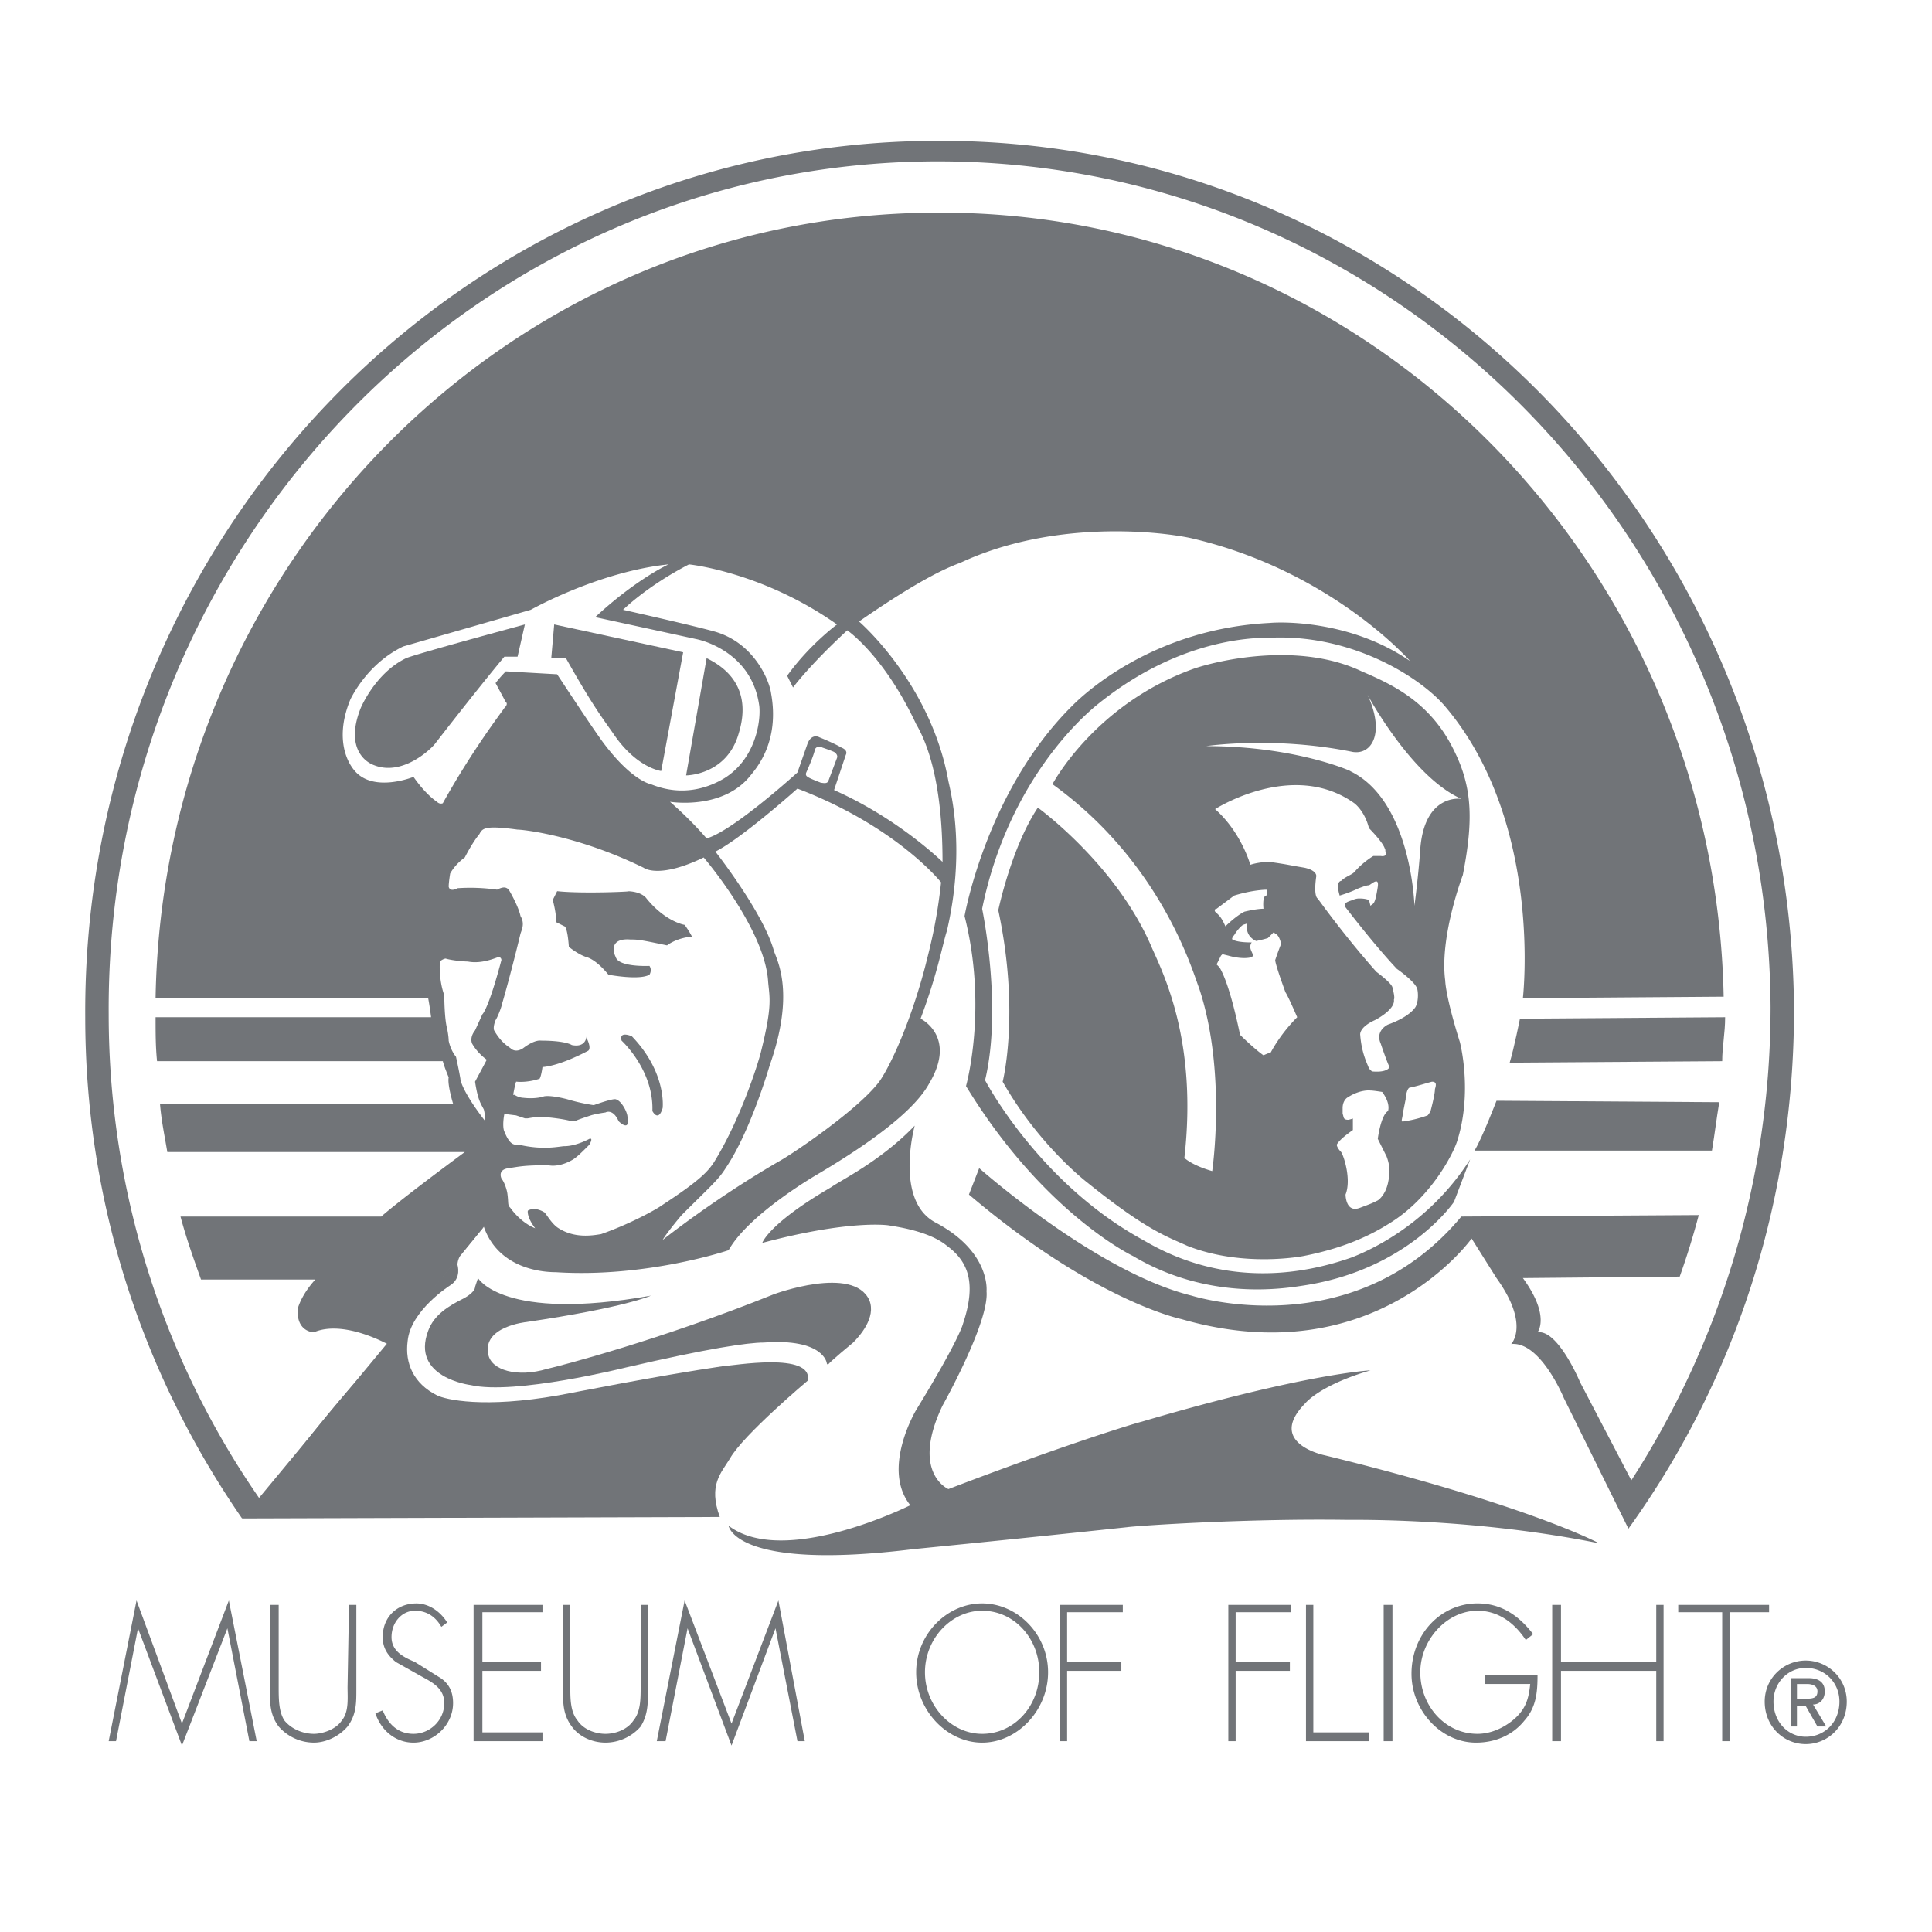
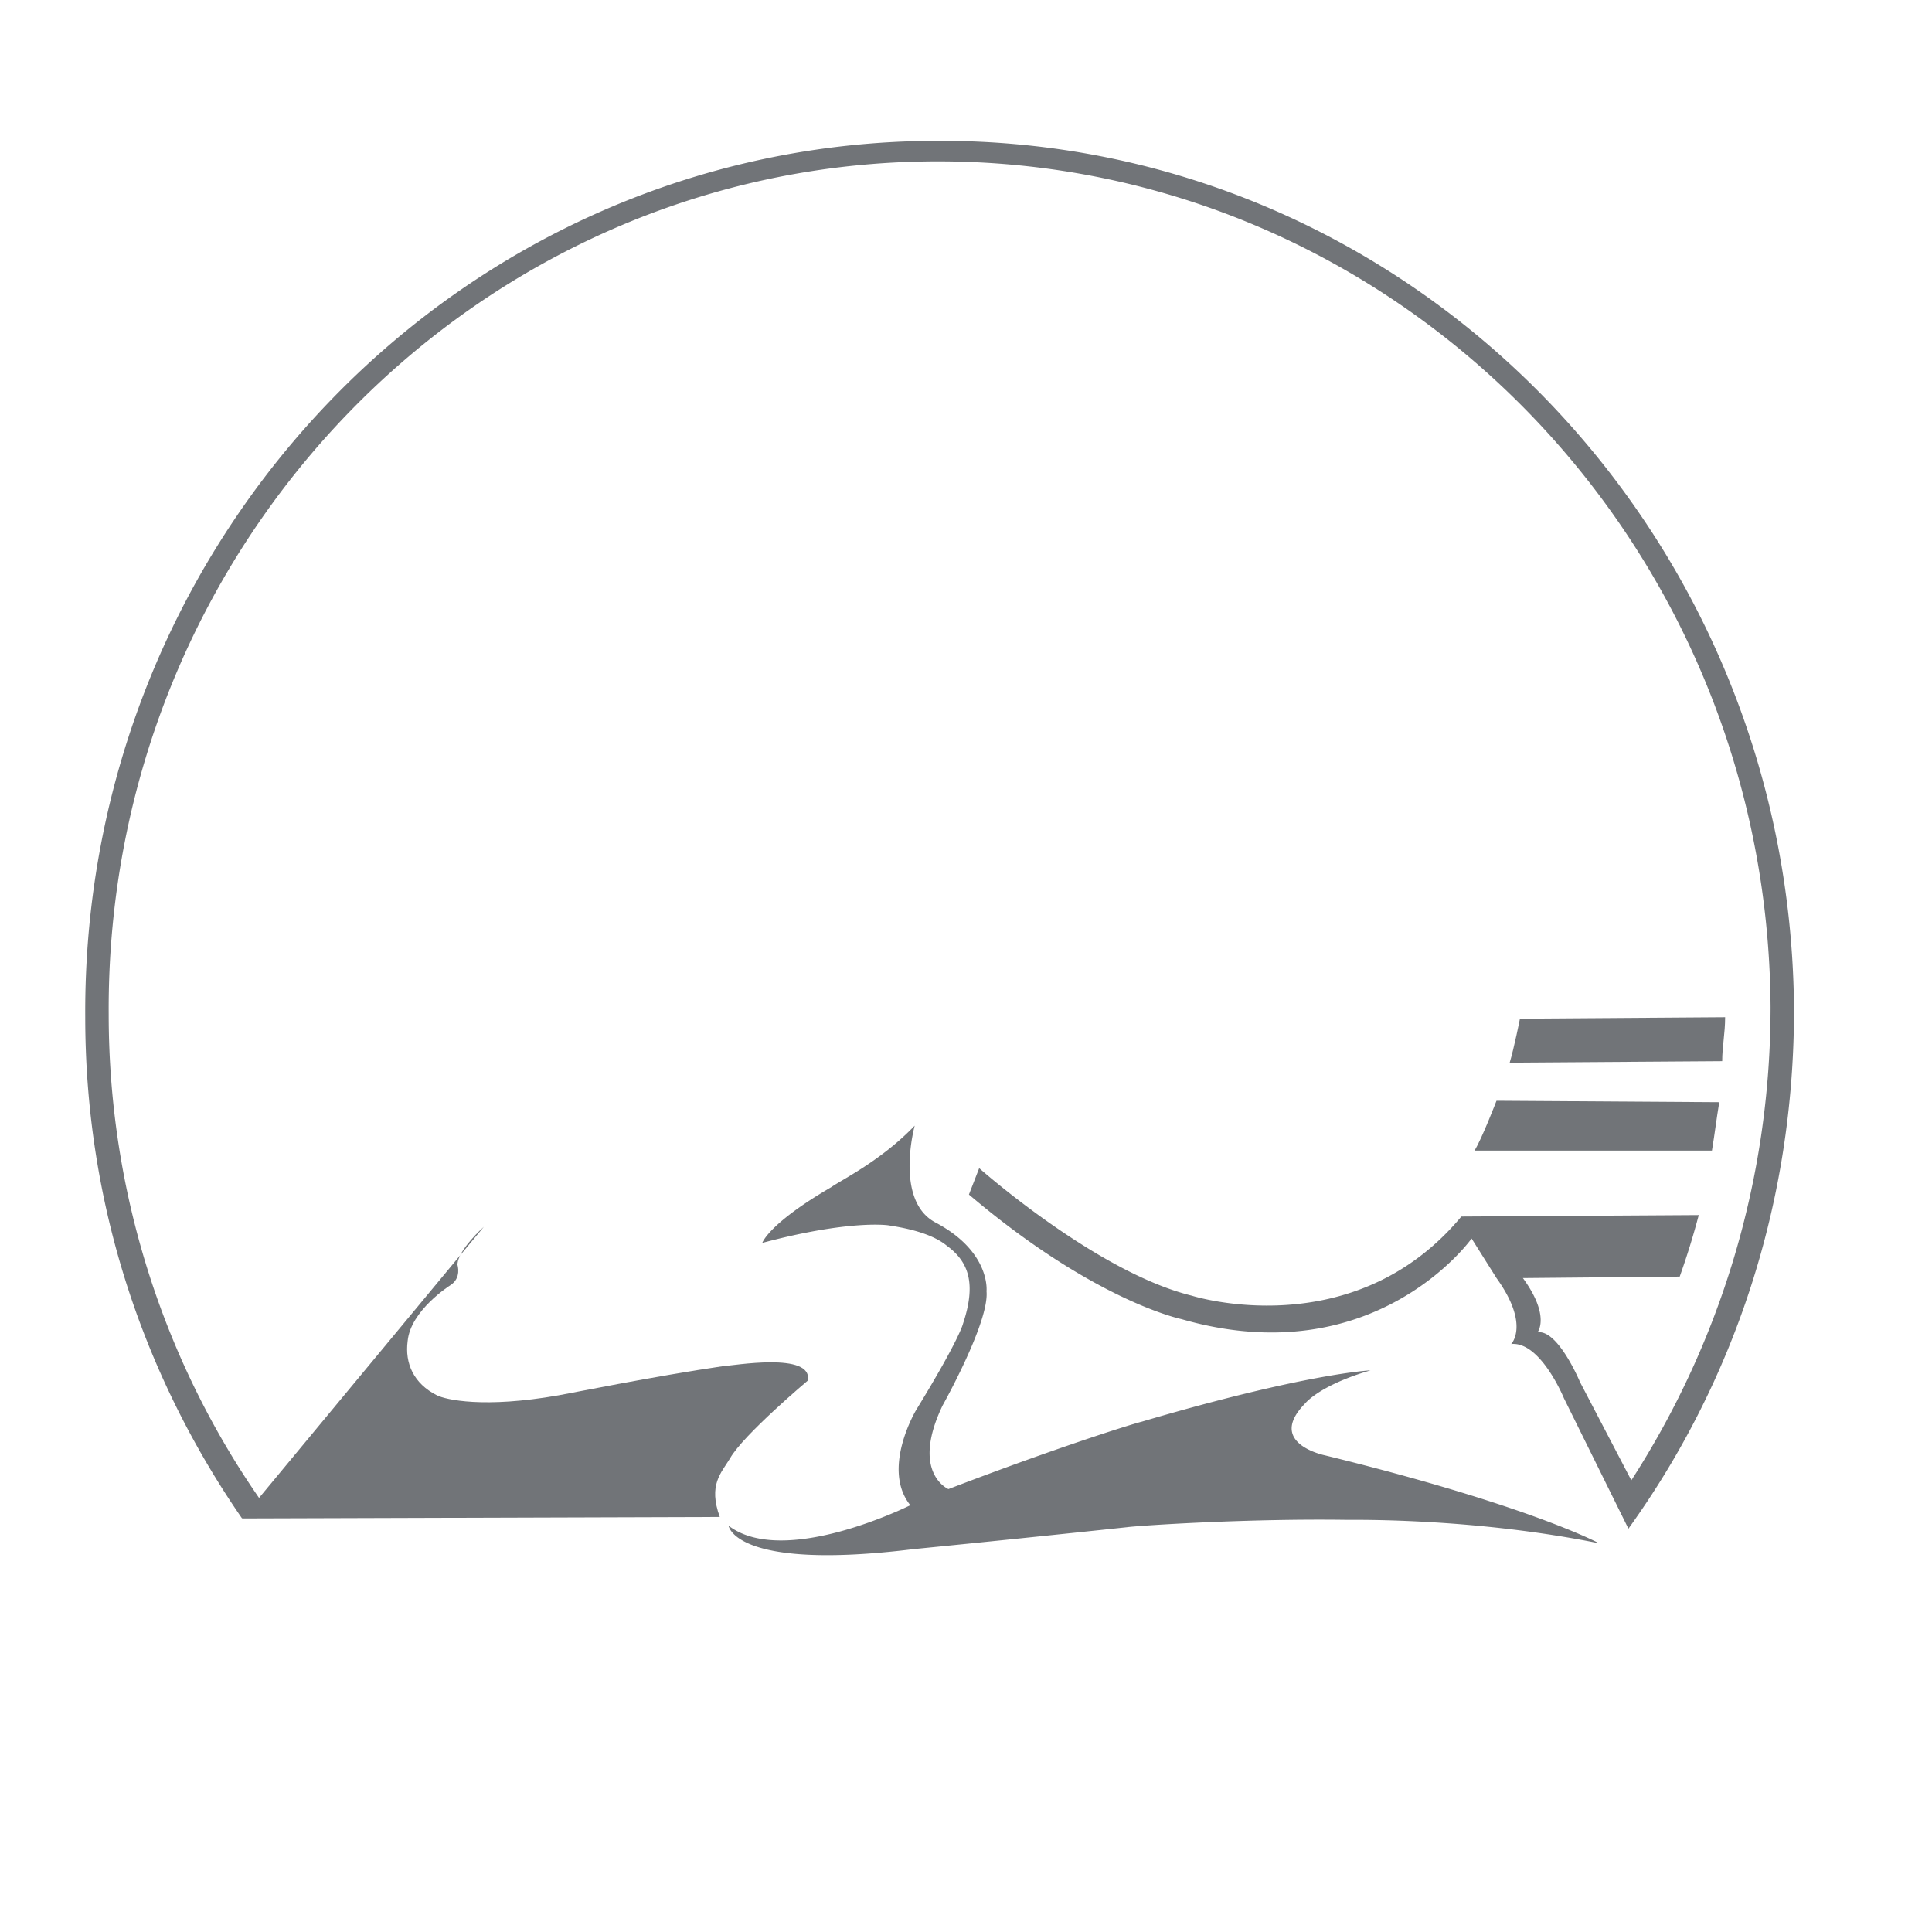
<svg xmlns="http://www.w3.org/2000/svg" width="2500" height="2500" viewBox="0 0 192.756 192.756">
  <g fill-rule="evenodd" clip-rule="evenodd">
    <path fill="#fff" d="M0 0h192.756v192.756H0V0z" />
    <path d="M24.149 151.492c-9.796-14.182-15.645-31.289-15.645-50.004-.293-48.105 37.723-87.29 84.804-87.436 47.081-.292 85.388 38.6 85.681 86.704 0 19.301-5.994 37.139-16.521 51.76l-6.434-13.014s-2.34-5.701-5.264-5.408c0 0 1.9-1.902-1.463-6.58l-2.484-3.947s-9.65 13.598-28.951 8.041c0 0-8.627-1.756-21.201-12.428l1.023-2.633s11.697 10.381 21.201 12.721c0 0 16.084 5.117 26.904-7.895l23.686-.146a75.445 75.445 0 0 1-1.9 6.141l-15.645.146c2.777 3.801 1.461 5.41 1.461 5.41 2.047-.293 4.24 4.971 4.24 4.971l5.117 9.797c8.773-13.598 13.891-29.828 13.891-47.229-.291-46.788-37.576-84.51-83.341-84.364-45.765.146-82.757 38.308-82.464 85.097 0 18.131 5.702 34.945 15.206 48.543l-1.901 1.753z" fill="#717478" />
    <path d="M170.801 114.793c.293-1.754.438-3.07.73-4.826l-22.225-.145s-1.461 3.801-2.193 4.971h23.688zM171.824 105.873c0-1.461.293-2.777.293-4.385l-20.471.145s-.584 2.926-1.023 4.387l21.201-.147zM48.274 122.396s-2.632 2.338-2.632 3.801c0 0 .438 1.316-.731 2.047 0 0-3.948 2.486-4.24 5.557-.292 2.193.585 4.24 2.924 5.41.877.438 4.679 1.314 12.136 0 .877-.146 9.504-1.9 16.522-2.926.731 0 8.919-1.461 8.334 1.463 0 0-6.433 5.41-7.75 7.75-.877 1.461-2.193 2.631-1.023 5.848l-47.665.146 24.125-29.096z" fill="#717478" />
-     <path d="M47.689 127.514s2.486 4.387 17.253 1.754c0 0-2.486 1.17-12.428 2.633 0 0-4.386.438-3.802 3.215.293 1.609 2.924 2.34 5.849 1.463 1.316-.293 11.405-2.924 22.663-7.457 0 0 7.896-2.924 9.504.586.731 1.754-1.023 3.654-1.608 4.24 0 0-2.486 2.047-2.486 2.193-.146 0-.146-.146-.146-.146s-.292-2.486-6.287-2.047c-1.608 0-5.556.584-13.744 2.484 0 0-11.112 2.779-15.499 1.756 0 0-5.995-.732-4.24-5.41.585-1.609 2.047-2.486 3.509-3.217 0 0 1.17-.586 1.17-1.17.145-.44.292-.877.292-.877z" fill="#717478" />
    <path d="M90.822 150.176c-2.924-3.654.585-9.504.585-9.504 4.387-7.164 4.679-8.627 4.679-8.627 1.317-3.947.585-6.141-1.608-7.748-1.755-1.463-4.972-1.9-5.849-2.047 0 0-3.801-.586-12.574 1.754 0 0 .585-1.9 6.872-5.557 1.023-.73 4.971-2.631 8.334-6.141 0 0-2.047 7.457 2.047 9.65 5.556 2.924 5.118 6.873 5.118 6.873.291 3.07-4.387 11.404-4.387 11.404-3.217 6.725.585 8.334.585 8.334 10.673-4.094 18.13-6.434 19.3-6.727 16.375-4.824 22.809-5.117 22.809-5.117-3.508 1.023-5.701 2.34-6.58 3.363-3.801 3.947 2.049 5.117 2.049 5.117 20.322 4.971 27.342 8.773 27.342 8.773-12.283-2.486-23.834-2.34-25.15-2.34-10.088-.146-20.908.584-21.932.73a2939.018 2939.018 0 0 1-21.347 2.193c-17.838 2.193-18.423-2.34-18.423-2.34 5.556 4.244 18.13-2.043 18.13-2.043z" fill="#717478" />
-     <path d="M26.049 149.738s7.019-9.797 12.867-15.5c0 0-4.533-2.631-7.604-1.314 0 0-1.754 0-1.608-2.34 0 0 .293-1.316 1.755-2.924H20.055c-.731-2.047-1.462-4.094-2.047-6.287h20.031s1.608-1.463 8.334-6.434H16.692c-.292-1.756-.585-3.07-.731-4.826h29.243s-.585-1.9-.439-2.631c0 0-.438-1.023-.584-1.609H15.668c-.146-1.461-.146-2.777-.146-4.385H43.01s-.146-1.17-.292-1.902H15.522c.731-43.279 35.237-78.224 77.785-78.37 42.841-.292 77.786 34.652 78.663 78.223l-20.031.146s2.047-17.545-7.75-29.096c-2.34-2.778-9.064-7.165-17.252-6.872-1.756 0-9.359 0-17.693 6.872-1.023.877-8.625 7.311-11.258 20.177 0 0 2.047 9.795.293 17.106 0 0 5.264 10.09 15.498 15.793 1.609.877 9.357 5.994 21.055 1.9 1.9-.732 7.75-3.363 11.844-9.797l-1.609 4.24s-4.531 6.727-14.914 8.334c-1.9.293-9.502 1.607-17.105-2.924 0 0-8.92-4.24-16.669-16.961 0 0 2.192-7.75-.146-16.961 0 0 2.194-12.574 10.819-21.055 1.316-1.316 8.189-7.603 19.594-8.188 1.607-.146 8.334-.146 14.037 3.802 0 0-7.896-9.065-21.934-12.282-3.508-.73-13.889-1.754-22.955 2.486-1.608.585-4.387 1.901-10.089 5.849 0 0 7.165 6.141 8.919 15.937.438 1.901 1.608 7.311-.146 14.914-.439 1.315-.877 4.094-2.632 8.772 0 0 3.655 1.756.877 6.434-.877 1.609-3.217 4.387-11.112 9.066 0 0-6.872 3.947-8.919 7.602 0 0-8.188 2.779-17.253 2.193-2.047 0-5.849-.73-7.165-4.531l-22.225 27.343zm17.838-53.807s-.146 1.754.439 3.364c0 0 0 2.338.292 3.361 0 0 .146.732.146 1.17 0 0 .146.877.731 1.609 0 0 .293 1.316.439 2.193 0 .291.438 1.607 2.485 4.24 0 0 0-.586-.146-1.17-.292-.586-.585-.877-.877-2.779 0 0 1.023-1.9 1.169-2.193 0 0-.877-.584-1.462-1.607 0 0-.292-.584.293-1.316l.731-1.607s.584-.439 1.9-5.411c0 0 0-.292-.292-.292-.146 0-1.608.731-3.071.438-.585 0-1.754-.146-2.193-.292-.145 0-.437.146-.584.292zm7.457 13.305c.439.293.877.293.877.293 1.316.146 2.047-.146 2.047-.146.73-.146 2.339.293 2.339.293 1.462.438 2.632.584 2.632.584 2.047-.73 2.193-.584 2.193-.584.585.146 1.17 1.314 1.17 1.754.292 1.609-.877.439-.877.439-.584-1.316-1.316-.879-1.316-.879-1.023.146-1.462.293-1.462.293-.877.293-1.316.439-1.608.586h-.292c-1.024-.293-2.778-.439-3.071-.439-.584 0-1.315.146-1.315.146h-.293l-.877-.293-1.17-.146c-.146.732-.146 1.463 0 1.756.585 1.461 1.023 1.314 1.462 1.314 2.486.586 4.094.146 4.533.146 1.169 0 2.485-.73 2.485-.73.438-.146 0 .584 0 .584-.731.732-1.17 1.17-1.608 1.463-1.462.877-2.485.584-2.485.584-2.486 0-2.924.146-3.948.293-1.169.146-.731 1.023-.731 1.023.439.586.585 1.463.585 1.463.146 1.023 0 1.17.292 1.461 1.169 1.609 2.486 2.047 2.486 2.047-.877-1.168-.731-1.754-.731-1.754.731-.438 1.608.146 1.608.146.146 0 .73 1.17 1.462 1.607 1.608 1.025 3.363.732 4.24.586 2.924-1.023 5.556-2.486 6.141-2.924 3.802-2.486 4.533-3.363 5.117-4.24 2.632-4.24 4.387-9.797 4.679-10.967 1.169-4.678.877-5.41.731-7.018-.292-5.264-6.433-12.428-6.433-12.428-4.533 2.193-5.995 1.023-5.995 1.023-6.58-3.216-11.989-3.801-12.574-3.801-3.217-.438-3.509-.146-3.801.438-.731.877-1.462 2.34-1.462 2.34-1.023.731-1.462 1.608-1.462 1.608s-.146.877-.146 1.315c.146.585.877.146.877.146a19.037 19.037 0 0 1 3.948.146c.585-.293.877-.293 1.169 0 1.024 1.754 1.17 2.631 1.17 2.631.438.731.146 1.316 0 1.754-.877 3.656-1.901 7.31-1.901 7.166.146-.293-.292 1.023-.584 1.461-.293.73-.146 1.023-.146 1.023.585 1.023 1.17 1.463 1.608 1.756.585.584 1.316 0 1.316 0 1.17-.879 1.754-.732 1.754-.732 2.486 0 3.071.439 3.071.439 1.462.293 1.462-.877 1.462-.877v.146c.585 1.168.146 1.314.146 1.314-3.07 1.609-4.532 1.609-4.532 1.609-.146 1.023-.292 1.17-.292 1.17-1.316.438-2.339.291-2.339.291-.146.439-.292 1.316-.292 1.316h.143v.005zm14.768 14.475s5.117-4.094 11.697-7.895c1.316-.73 7.603-4.971 9.796-7.75.731-.877 2.924-4.971 4.678-11.551.439-1.754 1.17-4.386 1.608-8.48 0 0-4.386-5.556-14.329-9.357 0 0-5.556 4.971-8.188 6.287 0 0 4.825 6.141 5.849 9.942.438 1.17 2.047 4.387-.438 11.405 0 0-1.901 6.58-4.387 10.234-.731 1.17-1.462 1.756-4.386 4.68-.877 1.024-1.754 2.194-1.9 2.485zM62.164 60.84s7.165 1.608 9.211 2.193c3.948 1.17 5.41 4.972 5.556 6.142.877 4.825-1.462 7.457-2.047 8.188-2.778 3.509-8.042 2.631-8.042 2.631 2.193 1.901 3.655 3.655 3.655 3.655 2.632-.731 9.065-6.579 9.065-6.579l1.023-2.924c.438-1.024 1.169-.585 1.169-.585s1.462.585 2.193 1.023c.731.292.439.731.439.731l-1.17 3.509c6.58 2.924 10.966 7.311 10.966 7.311l-.146-.146c0-8.188-1.608-11.99-2.632-13.744-3.217-6.872-6.872-9.357-6.872-9.357-3.801 3.509-5.41 5.702-5.41 5.702l-.585-1.17c2.193-3.07 4.971-5.117 4.971-5.117-7.457-5.264-14.768-5.995-14.768-5.995-4.237 2.192-6.576 4.532-6.576 4.532zm20.47 17.107l.877-2.339s.146-.292-.292-.584c-.292-.146-1.169-.439-1.169-.439s-.439-.292-.731.146c-.146.731-.877 2.34-.877 2.34s-.146.292.146.438c.146.146 1.316.585 1.316.585.145-.001.584.145.73-.147zm-15.937-21.64c-7.019.731-13.744 4.533-13.744 4.533l-12.721 3.656c-3.362 1.608-4.971 4.679-5.264 5.264-1.462 3.509-.584 5.995.438 7.164 1.901 2.193 5.849.585 5.849.585 1.023 1.462 1.9 2.193 2.339 2.485.292.293.585.146.585.146 2.924-5.264 5.848-9.065 6.141-9.504.438-.438.146-.585.146-.585l-1.023-1.9c.438-.585 1.023-1.17 1.023-1.17l5.117.292c.877 1.316 3.363 5.117 4.533 6.726 2.924 3.948 4.825 4.24 4.825 4.24 3.216 1.316 5.848.292 7.311-.585 3.071-1.9 3.655-5.556 3.509-7.164-.731-5.703-6.287-6.726-6.287-6.726l-10.089-2.193c4.095-3.801 7.312-5.264 7.312-5.264z" fill="#717478" />
-     <path d="M52.368 62.302l-.731 3.216h-1.316s-2.339 2.778-6.872 8.627c-.292.438-3.217 3.363-6.141 2.193-1.17-.438-2.778-2.047-1.316-5.702 0 0 1.462-3.509 4.533-4.971 1.023-.438 11.843-3.363 11.843-3.363zM62.457 88.913c1.608 0 2.047.731 2.047.731 1.901 2.339 3.802 2.632 3.802 2.632.438.585.731 1.169.731 1.169-1.608.146-2.486.877-2.486.877-2.778-.585-2.924-.585-3.655-.585-1.754-.146-1.9.877-1.462 1.755.292 1.023 3.363.876 3.363.876.292.439 0 .877 0 .877-1.024.586-4.094 0-4.094 0-1.316-1.607-2.193-1.753-2.193-1.753-.877-.293-1.754-1.023-1.754-1.023-.146-2.047-.438-2.047-.438-2.047l-.877-.439c.146-.585-.292-2.193-.292-2.193l.438-.877c2.629.293 8.478 0 6.87 0zM70.499 65.665l-2.047 11.697s4.094 0 5.264-4.241c.438-1.461 1.315-5.263-3.217-7.456zM68.159 65.08l-2.193 11.843s-2.486-.292-4.825-3.802c-1.024-1.462-2.047-2.778-4.679-7.457H55l.292-3.363 12.867 2.779zM105.004 78.239s4.24-8.042 14.184-11.551c2.631-.877 10.527-2.632 16.668.292 3.07 1.316 6.873 3.07 9.211 7.896 1.9 3.802 1.9 7.164.879 12.428 0 0-2.34 6.141-1.756 10.528 0 0 0 1.463 1.463 6.141 0 0 1.314 4.971-.293 9.943-.439 1.314-2.631 5.555-6.58 8.041-1.607 1.023-4.24 2.486-8.771 3.363 0 0-5.996 1.17-11.551-1.023-1.902-.877-3.949-1.463-9.943-6.287 0 0-4.824-3.656-8.48-10.09 0 0 1.754-6.871-.438-17.106 0 0 1.314-6.288 3.947-10.235 0 0 7.895 5.703 11.404 14.037 1.17 2.631 4.533 9.357 3.217 20.908 0 0 .73.73 2.777 1.316 0 0 1.463-9.943-1.316-18.277-.585-1.461-3.655-12.428-14.622-20.324zm19.74 8.042c.877-.292 1.9-.292 1.9-.292 2.047.292 1.754.292 3.508.584 1.316.292 1.17.877 1.17.877-.291 2.047.146 2.193.146 2.193 3.07 4.24 5.85 7.311 5.85 7.311 1.754 1.316 1.607 1.607 1.607 1.607.293 1.023.146 1.17.146 1.17.146 1.023-1.9 2.047-1.9 2.047-1.609.73-1.463 1.463-1.463 1.463.146 1.9.732 2.924.877 3.363l.293.291c1.607.146 1.754-.438 1.754-.438-.291-.586-.877-2.34-.877-2.34-.584-1.316.73-1.9.73-1.9 2.049-.73 2.633-1.609 2.633-1.609.293-.291.439-1.17.293-1.9s-2.047-2.047-2.047-2.047c-2.34-2.486-5.117-6.141-5.117-6.141-.293-.438.291-.584.73-.731.293-.146.584-.146.584-.146.293 0 .586 0 1.023.146l.146.585c.293-.292.439 0 .732-1.901.145-1.023-.586-.292-.879-.146-.291 0-.584.146-1.023.292-.877.438-1.9.731-1.9.731-.438-1.462.146-1.462.146-1.462.439-.439 1.023-.585 1.316-.877.877-1.023 1.9-1.608 1.9-1.608h.73c.877.146.439-.731.439-.731s.146.731 0 .146c0-.585-1.609-2.193-1.609-2.193-.438-1.754-1.461-2.485-1.461-2.485-6.141-4.386-13.891.585-13.891.585 2.637 2.339 3.514 5.556 3.514 5.556zm-3.363 4.386s-.293 0-.146.292c.293.292.584.438 1.023 1.462 0 0 1.023-1.024 1.9-1.462 0 0 1.17-.292 1.9-.292 0 0-.145-1.316.293-1.316 0 0 .146-.439 0-.584 0 0-1.316 0-3.217.584.001.001-.583.439-1.753 1.316zm3.07 1.462l-.439.146s-.438.292-.877 1.023c-.146.146-.293.438-.146.438 0 0 .293.292 1.9.292 0 0-.145.146-.145.439 0 .292.145.438.291.877l-.146.146c-.438.146-1.314.146-2.338-.146l-.586-.146-.146.146c-.145.292-.291.585-.438.877l.293.292c.438.73 1.168 2.486 2.047 6.727 0 0 1.314 1.316 2.338 2.047 0 0 .293-.146.732-.293 0 0 .877-1.754 2.631-3.508 0 0-.877-2.049-1.17-2.486 0 0-1.023-2.778-1.023-3.217 0 0 .293-.877.586-1.608 0 0-.146-.877-.586-1.023l-.146-.146-.584.584s-.439.146-1.17.293c-.001.001-1.171-.438-.878-1.754zm15.791 17.547l-.293 1.461c0 .439-.293.877.146.732 1.17-.146 2.34-.586 2.34-.586s.146-.146.293-.438c0 0 .438-1.609.438-2.193.146-.439.146-.732-.293-.732-.584.146-1.461.439-2.191.586-.293 0-.44.877-.44 1.17zm-3.51-.877s-1.023-.146-2.34.73c0 0-.438.293-.438 1.023v.584c.146.293 0 .586.584.586.586-.146.439-.146.439-.146v1.17s-1.316.877-1.609 1.461c0 0 0 .293.439.732.293.438 1.023 2.777.439 4.24 0 0 0 1.9 1.461 1.314 1.17-.438 1.17-.438 1.756-.73 0 0 .73-.438 1.021-1.754.146-.732.293-1.463-.145-2.633l-.877-1.754s.291-2.34 1.021-2.777c0 0 .293-.732-.584-1.902.003 0-.874-.144-1.167-.144zm-2.046-31.876c6.141 2.924 6.434 13.452 6.434 13.452.439-3.363.584-5.702.584-5.702.439-5.556 4.096-4.972 4.096-4.972-4.973-2.193-9.357-10.381-9.357-10.381 1.754 3.801.438 5.995-1.463 5.703-7.896-1.608-14.621-.585-14.621-.585 9.356 0 15.057 2.778 14.327 2.485zM22.687 162.457l-4.533 11.697-4.386-11.697-2.193 11.26h-.732l2.779-14.037 4.532 12.283 4.679-12.283 2.778 14.037h-.731l-2.193-11.26zM34.822 160.119h.731v8.48c0 1.316 0 2.484-.877 3.654-.877 1.023-2.193 1.609-3.363 1.609a4.674 4.674 0 0 1-3.509-1.609c-.877-1.17-.877-2.338-.877-3.654v-8.48h.877v8.188c0 1.17 0 2.486.585 3.363.731.877 1.9 1.316 2.924 1.316.877 0 2.193-.439 2.778-1.316.731-.877.585-2.193.585-3.363l.146-8.188zM44.034 162.312c-.585-1.023-1.462-1.609-2.632-1.609-1.316 0-2.339 1.17-2.339 2.633 0 1.461 1.316 2.047 2.339 2.484l2.339 1.463c1.023.584 1.462 1.463 1.462 2.633 0 2.191-1.901 3.947-3.948 3.947-1.755 0-3.217-1.17-3.802-2.926l.731-.291c.585 1.461 1.608 2.34 3.071 2.34 1.608 0 3.07-1.316 3.07-3.07 0-1.609-1.462-2.193-2.486-2.779l-2.339-1.316c-.731-.584-1.316-1.314-1.316-2.484 0-2.047 1.462-3.363 3.363-3.363 1.169 0 2.339.73 3.07 1.9l-.583.438zM48.128 160.85v4.97h5.848v.879h-5.848v6.141h5.995v.877H47.25v-13.598h6.873v.731h-5.995zM77.371 162.457l-4.387 11.697-4.386-11.697-2.193 11.26h-.878l2.778-14.037 4.679 12.283 4.679-12.283 2.631 14.037h-.731l-2.192-11.26zM104.566 166.844c0 3.803-3.07 7.02-6.58 7.02-3.509 0-6.58-3.217-6.58-7.02 0-3.801 3.071-6.871 6.58-6.871 3.51 0 6.58 3.07 6.58 6.871zm-12.282 0c0 3.363 2.632 6.143 5.703 6.143 3.217 0 5.703-2.779 5.703-6.143 0-3.361-2.486-6.141-5.703-6.141-3.071 0-5.703 2.779-5.703 6.141zM106.467 160.85v4.97h5.41v.879h-5.41v7.018h-.731v-13.598h6.287v.731h-5.556zM123.281 160.85v4.97h5.41v.879h-5.41v7.018h-.73v-13.598h6.287v.731h-5.557zM131.031 172.84h5.555v.877h-6.287v-13.598h.732v12.721zM138.049 160.119h.877v13.598h-.877v-13.598zM153.4 167.137c0 1.754-.145 3.217-1.314 4.533-1.17 1.461-2.926 2.193-4.826 2.193-3.508 0-6.434-3.217-6.434-6.873 0-3.947 2.926-7.018 6.58-7.018 2.34 0 4.094 1.17 5.557 3.07l-.732.584c-1.168-1.754-2.777-2.924-4.824-2.924-3.07 0-5.703 2.924-5.703 6.141 0 3.363 2.486 6.143 5.703 6.143 1.316 0 2.633-.586 3.656-1.463 1.168-1.023 1.461-2.047 1.607-3.51h-4.533v-.877h5.263v.001zM165.244 165.82v-5.701h.731v13.598h-.731v-7.018h-9.504v7.018h-.877v-13.598h.877v5.701h9.504zM172.555 173.717h-.731V160.85h-4.386v-.731h9.064v.731h-3.947v12.867zM63.919 160.119h.731v8.48c0 1.316 0 2.484-.731 3.654-.877 1.023-2.193 1.609-3.509 1.609s-2.632-.586-3.363-1.609c-.877-1.17-.877-2.338-.877-3.654v-8.48h.73v8.188c0 1.17 0 2.486.731 3.363.585.877 1.755 1.316 2.778 1.316s2.193-.439 2.778-1.316c.731-.877.731-2.193.731-3.363v-8.188h.001zM176.064 169.77c0-2.34 1.9-4.096 4.094-4.096s4.094 1.756 4.094 4.096c0 2.484-1.9 4.24-4.094 4.24s-4.094-1.756-4.094-4.24zm4.094 3.507c1.9 0 3.363-1.461 3.363-3.508 0-1.902-1.463-3.363-3.363-3.363-1.754 0-3.217 1.461-3.217 3.363 0 2.047 1.463 3.508 3.217 3.508zm-.877-1.023h-.586v-4.824h1.756c1.023 0 1.607.438 1.607 1.316 0 .877-.584 1.314-1.17 1.314l1.316 2.193h-.877l-1.17-2.047h-.877v2.048h.001zm.877-2.777c.584 0 1.17 0 1.17-.73 0-.586-.586-.732-1.023-.732h-1.023v1.463h.876v-.001zM62.018 103.826s3.217 2.926 3.07 7.02c0 0 .585 1.168 1.023-.293 0 0 .438-3.51-3.07-7.164.001 0-1.315-.586-1.023.437z" fill="#717478" />
  </g>
</svg>